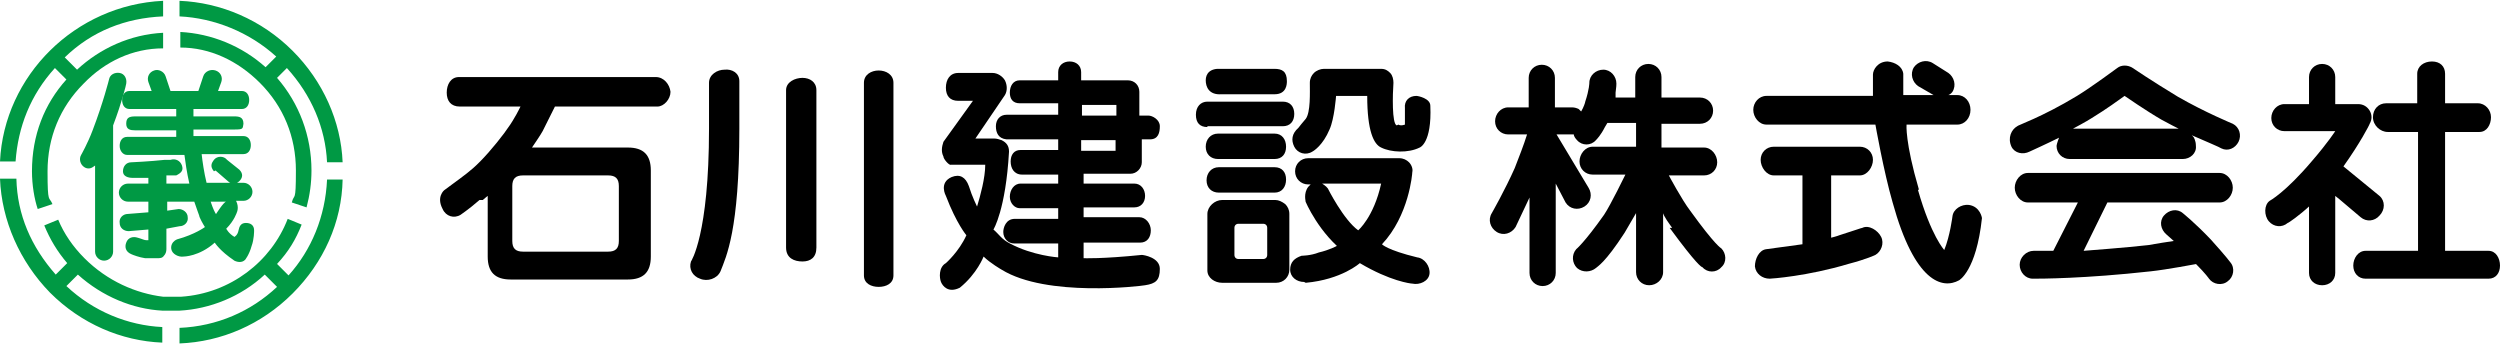
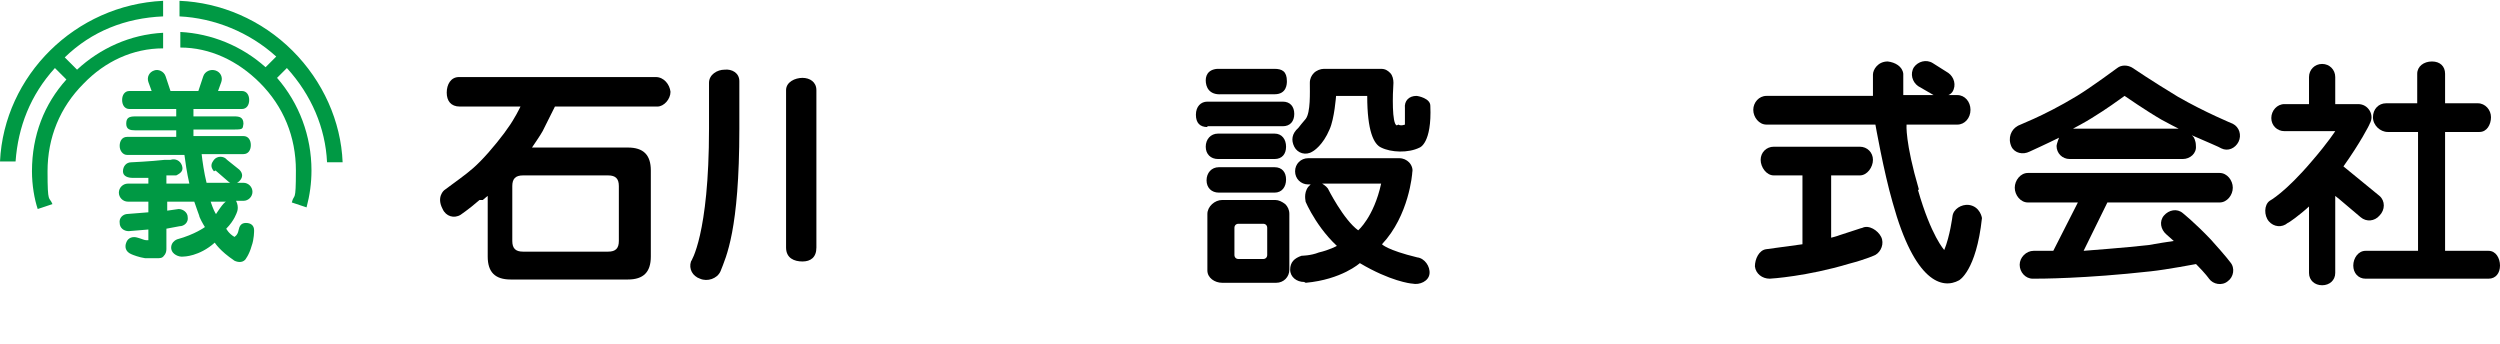
<svg xmlns="http://www.w3.org/2000/svg" id="_レイヤー_1" data-name=" レイヤー 1" version="1.1" viewBox="0 0 305 42">
  <defs>
    <style>
      .cls-1 {
        fill: #000;
      }

      .cls-1, .cls-2 {
        stroke-width: 0px;
      }

      .cls-2 {
        fill: #094;
      }
    </style>
  </defs>
  <g>
-     <path class="cls-2" d="M11.6,20.2v10.5c0,.6.5,1.1,1.1,1.1s1.1-.5,1.1-1.1v-15.4c1.1-2.9,1.6-5,1.6-5.1.1-.6-.2-1.2-.8-1.3s-1.2.2-1.3.8h0s-.7,2.8-2,6.2c-.6,1.6-1.4,3-1.4,3-.3.5-.1,1.2.4,1.5.3.2.7.2,1,0,0,0,.3-.2.3-.2Z" />
    <path class="cls-2" d="M6.7,8.3c-3,3.3-4.5,7.2-4.8,11.4H0C.5,9.2,9.2.6,19.9.1v1.9c-4.6.2-8.7,1.8-12,5l1.5,1.5c2.8-2.6,6.5-4.3,10.5-4.5v1.9c-3.7,0-7.1,1.6-9.7,4.3-2.9,2.9-4.4,6.6-4.4,10.7s.2,3,.6,4l-1.8.6c-.4-1.2-.7-2.9-.7-4.6,0-4.4,1.5-8.2,4.2-11.2,0,0-1.4-1.4-1.4-1.4Z" />
-     <path class="cls-2" d="M33.8,35c-3.2,3-7.3,4.8-11.9,5v1.9c5.1-.2,10-2.3,13.8-6.1,3.8-3.8,6-8.7,6.1-13.9h-1.9c-.2,4.5-1.9,8.6-4.7,11.7l-1.4-1.4c1.4-1.5,2.3-3,3-4.8l-1.7-.7c-2,5.2-7,9.1-13,9.5h-2.2c-3.3-.4-6.8-1.9-9.6-4.7-1.4-1.4-2.5-3-3.2-4.7l-1.7.7c.7,1.7,1.6,3.2,2.8,4.6l-1.4,1.4c-3-3.4-4.7-7.3-4.8-11.7H0c.2,5.1,2.4,10.1,6.1,13.9,3.8,3.8,8.7,5.9,13.7,6.1v-1.9c-4.2-.2-8.4-1.9-11.7-5l1.4-1.4c3,2.7,6.7,4.2,10.3,4.4h2.1c3.7-.2,7.5-1.7,10.4-4.4,0,0,1.5,1.5,1.5,1.5Z" />
    <path class="cls-2" d="M26.3,20.8l1.5,1.3h0c.4.4,1,.4,1.4,0s.5-.9,0-1.4h0l-1.5-1.2c-.4-.5-1.2-.5-1.6,0-.3.4-.5.8,0,1.4M26.4,26.2c-.2-.3-.4-.7-.7-1.6h1.9c-.3,0-1.3,1.6-1.3,1.6M28.4,31.7c.5.3,1.1.4,1.5,0,0,0,.5-.6.8-1.7.3-.8.3-1.8.3-1.9,0-.6-.4-.9-1-.9s-.8.4-.9.9h0c-.1.6-.5.8-.5.8-.7-.4-1-1-1-1,1-1,1.3-2,1.3-2,0,0,.3-.6-.1-1.4h.9c.6,0,1.1-.5,1.1-1.1s-.5-1.1-1.1-1.1h-4.5c-.3-1.2-.5-2.6-.6-3.5h5.1c.6,0,.9-.5.9-1.1s-.3-1.1-.9-1.1h-6.1v-.8h5c1.1,0,1-.1,1.1-.7,0-.8-.5-.9-1.1-.9h-5v-.9h5.9c.6,0,.9-.5.9-1.1s-.3-1.1-.9-1.1h-2.9l.4-1.1c.2-.6-.1-1.2-.7-1.4s-1.3.1-1.5.7l-.6,1.8h-3.4l-.6-1.8c-.2-.6-.9-.9-1.4-.7-.6.2-.9.8-.7,1.4l.4,1.1h-2.7c-.6,0-.9.5-.9,1.1s.3,1.1.9,1.1h5.7v.9h-5c-.8,0-1.1.2-1.1.9s.5.8,1.1.8h5v.8h-6c-.6,0-.9.5-.9,1.1s.4,1.1.9,1.1h7c.1.8.3,2.2.6,3.5h-2.8v-1h1.2c.6-.3.9-.6.7-1.2-.2-.6-.8-.9-1.4-.7h0c.2,0,0,0-.7,0-1.8.2-4.1.3-4.1.3h0c-.6,0-1,.5-1,1.1s.6.8,1.2.8h1.9c0-.1,0,.7,0,.7h-2.5c-.6,0-1.1.5-1.1,1.1s.5,1.1,1.1,1.1h2.5v1.3l-2.5.2c-.6,0-1.1.5-1,1.1,0,.6.5,1,1.1,1l2.4-.2v1.3h-.3c-.2,0-.6-.2-1-.3-.6-.2-1.2,0-1.4.6-.2.5-.1,1.1.6,1.4.2.1,1,.4,1.7.5h1.5c.3,0,.6,0,.8-.3.2-.2.3-.5.3-.8v-2.5l1.6-.3c.6,0,1.1-.5,1-1.1,0-.6-.6-1-1.1-1l-1.4.2v-1.1h3.3c.4,1.1.4,1.2.6,1.7,0,.2.5,1.1.7,1.4,0,0-1.2.9-3.4,1.5-.9.4-.7,1.2-.7,1.2.1.6.9,1,1.5.9,0,0,1.9,0,3.8-1.7,0,0,.6,1,2.4,2.2M35,8.3c3,3.3,4.7,7.3,4.9,11.5h1.9c-.2-5-2.4-9.9-6.1-13.6C31.9,2.4,26.9.3,21.9.1v1.9c4.2.2,8.5,1.9,11.8,4.9l-1.3,1.3c-2.9-2.6-6.6-4.1-10.4-4.3v1.9c3.6,0,7,1.6,9.7,4.3,2.9,2.9,4.4,6.6,4.4,10.7s-.2,2.7-.5,3.9l1.8.6c.4-1.5.6-3,.6-4.5,0-4.2-1.5-8.2-4.2-11.3l1.3-1.3h0Z" />
  </g>
  <g>
    <path class="cls-1" d="M63.8,21.4c-.9,0-1.3.4-1.3,1.3v6.7c0,.9.4,1.3,1.3,1.3h10.4c.9,0,1.3-.4,1.3-1.3v-6.7c0-.9-.4-1.3-1.3-1.3,0,0-10.4,0-10.4,0ZM58.5,24.4c-1.5,1.3-2.2,1.7-2.3,1.8h0c-.8.5-1.8.2-2.2-.7-.8-1.5.2-2.3.2-2.3,0,0,.4-.3,1.9-1.4,1.2-.9,2-1.5,3.5-3.2,1.4-1.6,2.6-3.2,3.2-4.3.2-.3.7-1.3.7-1.3h-7.4c-1.1,0-1.6-.7-1.6-1.7s.5-1.9,1.5-1.9h24c1,0,1.7.9,1.8,1.8,0,.9-.8,1.8-1.6,1.8h-12.5s-1.1,2.2-1.5,3c-.2.4-1.3,2-1.3,2h11.7c1.9,0,2.8.9,2.8,2.8v10.5c0,1.9-.9,2.8-2.8,2.8h-14.3c-1.9,0-2.8-.9-2.8-2.8v-7.4s-.5.4-.6.5" />
    <path class="cls-1" d="M86.5,10.2h0v5.5c0,13-2.2,16.2-2.2,16.2h0c-.3.9.2,1.8,1.1,2.1.9.4,2.1,0,2.5-.9.7-1.8,2.3-5,2.3-17.4v-5.8c0-1-.9-1.5-1.8-1.4-.9,0-1.9.6-1.9,1.6" />
    <path class="cls-1" d="M95.9,11v19.2c0,1.3,1,1.7,2,1.7s1.7-.5,1.7-1.7V11c0-1-.8-1.5-1.7-1.5s-2,.5-2,1.5" />
-     <path class="cls-1" d="M105.4,10.1v23.5c0,1,.9,1.4,1.8,1.4s1.8-.4,1.8-1.4V10.1c0-1-.9-1.5-1.8-1.5s-1.8.5-1.8,1.5" />
    <path class="cls-1" d="M224.4,28.7c1.9-.6,2.7-.9,2.8-.9h0c.8-.4,1.9.3,2.3,1.1.4.8,0,1.8-.7,2.2,0,0-1,.5-3.3,1.1-5,1.5-9.4,1.8-9.6,1.8-.9,0-1.7-.6-1.8-1.5,0-.9.5-2,1.4-2.1l4.4-.6v-8.4h-3.5c-.9,0-1.6-1-1.6-1.9s.7-1.6,1.6-1.6h10.5c.9,0,1.6.7,1.6,1.6s-.7,1.9-1.6,1.9h-3.5v7.6s.8-.2,1-.3" />
    <path class="cls-1" d="M234.1,23.1c-1.7-5.8-1.5-7.9-1.5-7.9h6.2c.9,0,1.6-.8,1.6-1.8s-.7-1.8-1.6-1.8h-1.1s.3-.1.5-.4c.5-.8.2-1.8-.5-2.3l-1.9-1.2c-.8-.5-1.8-.2-2.3.5-.5.8-.2,1.8.5,2.3l1.9,1.1h-3.7v-2.6c-.1-.9-1-1.4-1.9-1.5-1.2,0-1.8,1-1.8,1.6h0v2.6h-13c-.9,0-1.6.8-1.6,1.7s.7,1.8,1.6,1.8h13.3s1,5.7,2.1,9.5c2.7,9.8,6.1,10.6,8.1,9.5,0,0,2.1-1.1,2.8-7.6,0,0-.2-1.4-1.6-1.6-.9-.1-1.9.5-2,1.4,0,0-.3,2.4-1,4.1,0,0-1.6-1.7-3.2-7.3" />
    <path class="cls-1" d="M265.8,15.7h-12.9s1.7-.9,2.3-1.3c1.8-1.1,3.3-2.2,4-2.7,0,0,2.6,1.8,4.5,2.9.7.4,2.1,1.1,2.1,1.1M267.4,16.5c1.6.7,3.5,1.5,3.6,1.6.8.4,1.7,0,2.1-.8s.1-1.8-.7-2.2h0s-3.4-1.4-6.7-3.3c-3.3-2-5.5-3.5-5.5-3.5-.6-.4-1.4-.4-1.9,0,0,0-3.1,2.3-4.9,3.4-4.3,2.6-7.3,3.6-7.3,3.7-.7.4-1.2,1.4-.7,2.5.4.8,1.4,1,2.2.6,0,0,2.2-1,3.6-1.7,0,0-.3.8-.3,1,0,.9.7,1.6,1.6,1.6h13.8c.9,0,1.7-.7,1.6-1.6,0-.7-.3-1.1-.3-1.1" />
    <path class="cls-1" d="M267.9,32.2c1.2,1.2,1.6,1.8,1.6,1.8h0c.5.7,1.6.9,2.3.3.7-.5.9-1.6.3-2.3,0,0-.5-.7-2.4-2.8-1.9-2-3.4-3.2-3.4-3.2-.7-.6-1.7-.4-2.3.3-.6.7-.4,1.7.3,2.3h0l.9.8c-.7.1-2,.3-3.1.5-2.6.3-7.9.7-7.9.7l2.9-5.9h13.7c.9,0,1.6-.9,1.6-1.8s-.7-1.8-1.6-1.8h-23.4c-.9,0-1.6.9-1.6,1.8s.7,1.8,1.6,1.8h6.1l-3,5.9h-2.4c-.9,0-1.7.8-1.7,1.7s.7,1.7,1.6,1.7,6.3,0,14.4-.9c1.9-.2,5.6-.9,5.6-.9" />
-     <path class="cls-1" d="M281.8,25.1c-1.3,1.2-2.6,2.1-2.7,2.1-.7.6-1.7.5-2.3-.2-.6-.7-.6-2,.1-2.5,0,0,1.9-1,5.2-4.9,1.9-2.2,2.8-3.6,2.8-3.6h-6.2c-.9,0-1.6-.7-1.6-1.6s.7-1.7,1.6-1.7h3v-3.3c0-.9.7-1.6,1.6-1.6s1.6.7,1.6,1.6v3.3h2.8c.6,0,1.1.3,1.4.8s.3,1.1,0,1.6c0,.1-1.2,2.4-3.2,5.2l4.4,3.6c.7.6.7,1.7,0,2.4-.6.7-1.6.8-2.3.2l-2.6-2.2-.5-.4v9.4c0,.9-.7,1.5-1.6,1.5s-1.6-.6-1.6-1.5v-8.2h.1Z" />
+     <path class="cls-1" d="M281.8,25.1c-1.3,1.2-2.6,2.1-2.7,2.1-.7.6-1.7.5-2.3-.2-.6-.7-.6-2,.1-2.5,0,0,1.9-1,5.2-4.9,1.9-2.2,2.8-3.6,2.8-3.6h-6.2c-.9,0-1.6-.7-1.6-1.6s.7-1.7,1.6-1.7h3v-3.3c0-.9.7-1.6,1.6-1.6s1.6.7,1.6,1.6v3.3h2.8c.6,0,1.1.3,1.4.8s.3,1.1,0,1.6c0,.1-1.2,2.4-3.2,5.2l4.4,3.6c.7.6.7,1.7,0,2.4-.6.7-1.6.8-2.3.2l-2.6-2.2-.5-.4v9.4c0,.9-.7,1.5-1.6,1.5s-1.6-.6-1.6-1.5v-8.2h.1" />
    <path class="cls-1" d="M303.6,30.6h0c.9,0,1.4.9,1.4,1.8s-.5,1.6-1.4,1.6h-15c-.9,0-1.5-.7-1.5-1.6s.6-1.8,1.5-1.8h6.4v-14.5h-3.7c-.9,0-1.8-.8-1.8-1.8s.7-1.7,1.6-1.7h3.8v-3.6c0-.9.8-1.5,1.8-1.5s1.6.6,1.6,1.5v3.6h4c.9,0,1.6.8,1.6,1.7s-.5,1.8-1.4,1.8h-4.2v14.5h5.3Z" />
    <path class="cls-1" d="M170.4,15.3c-.6-.2-.5-3.8-.4-5.2,0-.4-.1-.9-.4-1.2-.3-.3-.6-.5-1.1-.5h-7c-.4,0-.9.2-1.2.5s-.5.7-.5,1.2c0,1.2.1,3.6-.5,4.4-.2.2-.9,1.1-.9,1.1-.8.7-.9,1.5-.5,2.3s1.4,1.1,2.2.6c.2-.1,1.3-.8,2.1-2.7.6-1.3.8-4.1.8-4.1h3.8c0,4.3.8,5.9,1.7,6.3,1.2.6,3.3.7,4.7,0,0,0,1.5-.5,1.3-5.1,0-.9-1.5-1.2-1.7-1.2-.9,0-1.5.6-1.4,1.5h0c0-.1,0,.2,0,.2v1.8s-.5.2-.8,0M149,11.5h6.5c1.5,0,1.5-1.3,1.5-1.6,0-1.2-.6-1.5-1.5-1.5h-6.5c-1.4-.1-1.9.6-1.9,1.4s.4,1.8,1.9,1.7M147.3,15.4h9.2c.9,0,1.4-.6,1.4-1.5s-.5-1.5-1.4-1.5h-9.2c-.8,0-1.4.6-1.4,1.6s.5,1.5,1.4,1.5h0ZM148.7,23.5h6.8c.9,0,1.4-.7,1.4-1.6s-.5-1.5-1.4-1.5h-6.8c-.9,0-1.5.7-1.5,1.6s.6,1.5,1.5,1.5M148.6,19.4h6.9c.9,0,1.4-.6,1.4-1.5s-.5-1.6-1.4-1.6h-6.9c-.9,0-1.5.7-1.5,1.6s.6,1.5,1.5,1.5M149,24.4h6.6c.4,0,.8.2,1.2.5.3.3.5.7.5,1.2v6.8c0,.9-.7,1.6-1.6,1.6h-6.6c-.9,0-1.8-.6-1.8-1.5v-6.9c0-.9.9-1.7,1.8-1.7M154.1,31.6c.3,0,.5-.2.5-.5v-3.3c0-.3-.2-.5-.5-.5h-3c-.3,0-.5.2-.5.5v3.3c0,.3.2.5.5.5h3ZM168.5,22.4h-7.2s.5.3.7.6c0,0,1.9,3.8,3.7,5.1,0,0,1.9-1.6,2.8-5.7M159.1,34.4h0c-.9,0-1.7-.6-1.7-1.5s.5-1.4,1.4-1.7h0s1.1,0,2.1-.4c1.3-.3,2.2-.8,2.2-.8-2.9-2.7-4.2-6.3-3.8-5.4,0,0-.3-1,.3-1.8l.3-.3h-.3c-.9,0-1.6-.7-1.6-1.6s.7-1.6,1.6-1.6h11.1c.5,0,.9.2,1.2.5s.5.8.4,1.2c0,.2-.4,5.3-3.7,8.8,0,0,.6.7,4.3,1.6h0c.9.1,1.6,1.1,1.5,2-.1.9-1.2,1.4-2.1,1.2-.2,0-2.7-.3-6.4-2.5,0,0-2.2,2-6.6,2.4" />
-     <path class="cls-1" d="M203.7,27.8c3.3,4.5,3.9,4.8,4,4.8.6.7,1.7.7,2.3,0,.7-.6.6-1.7,0-2.3h0s-.7-.3-3.8-4.6c-1-1.3-2.6-4.3-2.6-4.3h4.3c.9,0,1.6-.7,1.6-1.6s-.7-1.8-1.6-1.8h-5.2v-2.9h4.7c.9,0,1.6-.7,1.6-1.6s-.7-1.6-1.6-1.6h-4.7v-2.5c0-.9-.7-1.6-1.6-1.6s-1.6.7-1.6,1.6v2.5h-2.4v-.6c.1-.7.1-1,.1-1.1,0-.9-.7-1.7-1.6-1.7s-1.7.7-1.7,1.6h0s0,.8-.5,2.3c0,.1-.2.7-.5,1.2l-.3-.3c-.2-.1-.5-.2-.8-.2h-2.1v-3.6c0-.9-.7-1.6-1.6-1.6s-1.6.7-1.6,1.6v3.6h-2.5c-.9,0-1.6.8-1.6,1.7s.7,1.6,1.6,1.6h2.3c-.4,1.3-1,2.8-1.5,4.1-1.2,2.7-2.8,5.5-2.8,5.5-.5.8-.2,1.8.6,2.3s1.8.2,2.3-.6l1.7-3.6v9.2c0,.9.7,1.6,1.6,1.6s1.6-.7,1.6-1.6v-10.9l1.2,2.3c.5.8,1.5,1,2.3.5s1-1.5.5-2.3l-3.9-6.5h2.1c0,.2.2.5.4.7.6.7,1.7.7,2.3,0,.1-.1.6-.6,1.1-1.6l.3-.5h3.5v2.9h-5.3c-.9,0-1.6.9-1.6,1.8s.7,1.6,1.6,1.6h4s-1.8,3.7-2.6,4.9c-2.4,3.4-3.4,4.2-3.4,4.2-.6.7-.5,1.7.1,2.3.7.6,1.7.5,2.3,0,.2-.2,1.1-.6,3.5-4.3.3-.5,1.4-2.4,1.4-2.4v7.2c0,.9.7,1.6,1.6,1.6s1.7-.7,1.7-1.6v-7.2s0,.3,1.1,1.8" />
-     <path class="cls-1" d="M138.9,17h1.4c1,0,1.2-.8,1.2-1.6s-.9-1.3-1.4-1.3h-1.1v-2.9c0-.8-.6-1.4-1.4-1.4h-5.7v-1c0-.8-.6-1.3-1.4-1.3s-1.4.5-1.4,1.3v1h-4.7c-.8,0-1.2.7-1.2,1.5s.4,1.3,1.2,1.3h4.7v1.4h-6.3c-.8,0-1.3.6-1.3,1.4s.3,1.5,1.3,1.6h6.3v1.3h-4.6c-.8,0-1.2.6-1.2,1.4s.4,1.6,1.4,1.6h4.4v1.1h-4.6c-.8,0-1.3.8-1.3,1.6s.6,1.4,1.2,1.4h4.7v1.3h-5.3c-1.1,0-1.4,1.1-1.4,1.6,0,.8.6,1.4,1.3,1.4h5.4v1.7s-3.1-.2-5.9-1.7c-1-.5-1.3-1.1-2-1.7,0,0,1.5-2.4,1.9-9.5,0-.7-.3-1.1-.9-1.4-.3-.1-.6-.2-.9-.2h-2.3l3.6-5.3c.3-.5.3-1.2,0-1.8-.3-.5-.9-.9-1.5-.9h-4.2c-1,0-1.5.8-1.5,1.8s.5,1.6,1.5,1.6h1.8l-3.6,5c-.2.6-.3,1.2,0,1.8,0,.3.7,1.1.9,1h4.2c0,1.6-.6,3.8-1,5.1,0,0-.6-1.2-1-2.5-.4-1.1-1.1-1.5-2.1-1.1-1.6.7-.7,2.3-.7,2.3,1.3,3.4,2.5,4.8,2.5,4.8-.9,2-2.5,3.4-2.5,3.4-.9.5-.8,1.8-.6,2.3.2.5.9,1.4,2.3.7,2.1-1.7,2.9-3.8,2.9-3.8.8.8,2.2,1.6,2.2,1.6,5.5,3.4,17,2,17.5,1.9,1.3-.2,1.8-.6,1.8-2s-2-1.7-2.2-1.7c-4.9.5-7.1.4-7.1.4v-1.9h6.9c.9,0,1.3-.7,1.3-1.5s-.6-1.6-1.4-1.6h-6.8v-1.2h6.2c.8,0,1.3-.6,1.3-1.4s-.5-1.5-1.3-1.5h-6.2v-1.2h5.7c.8,0,1.4-.7,1.4-1.4v-2.9h-.3ZM136.1,17.1v1.3h-4.2v-1.3h4.2ZM136.2,12.8v1.3h-4.2v-1.3h4.2Z" />
  </g>
</svg>